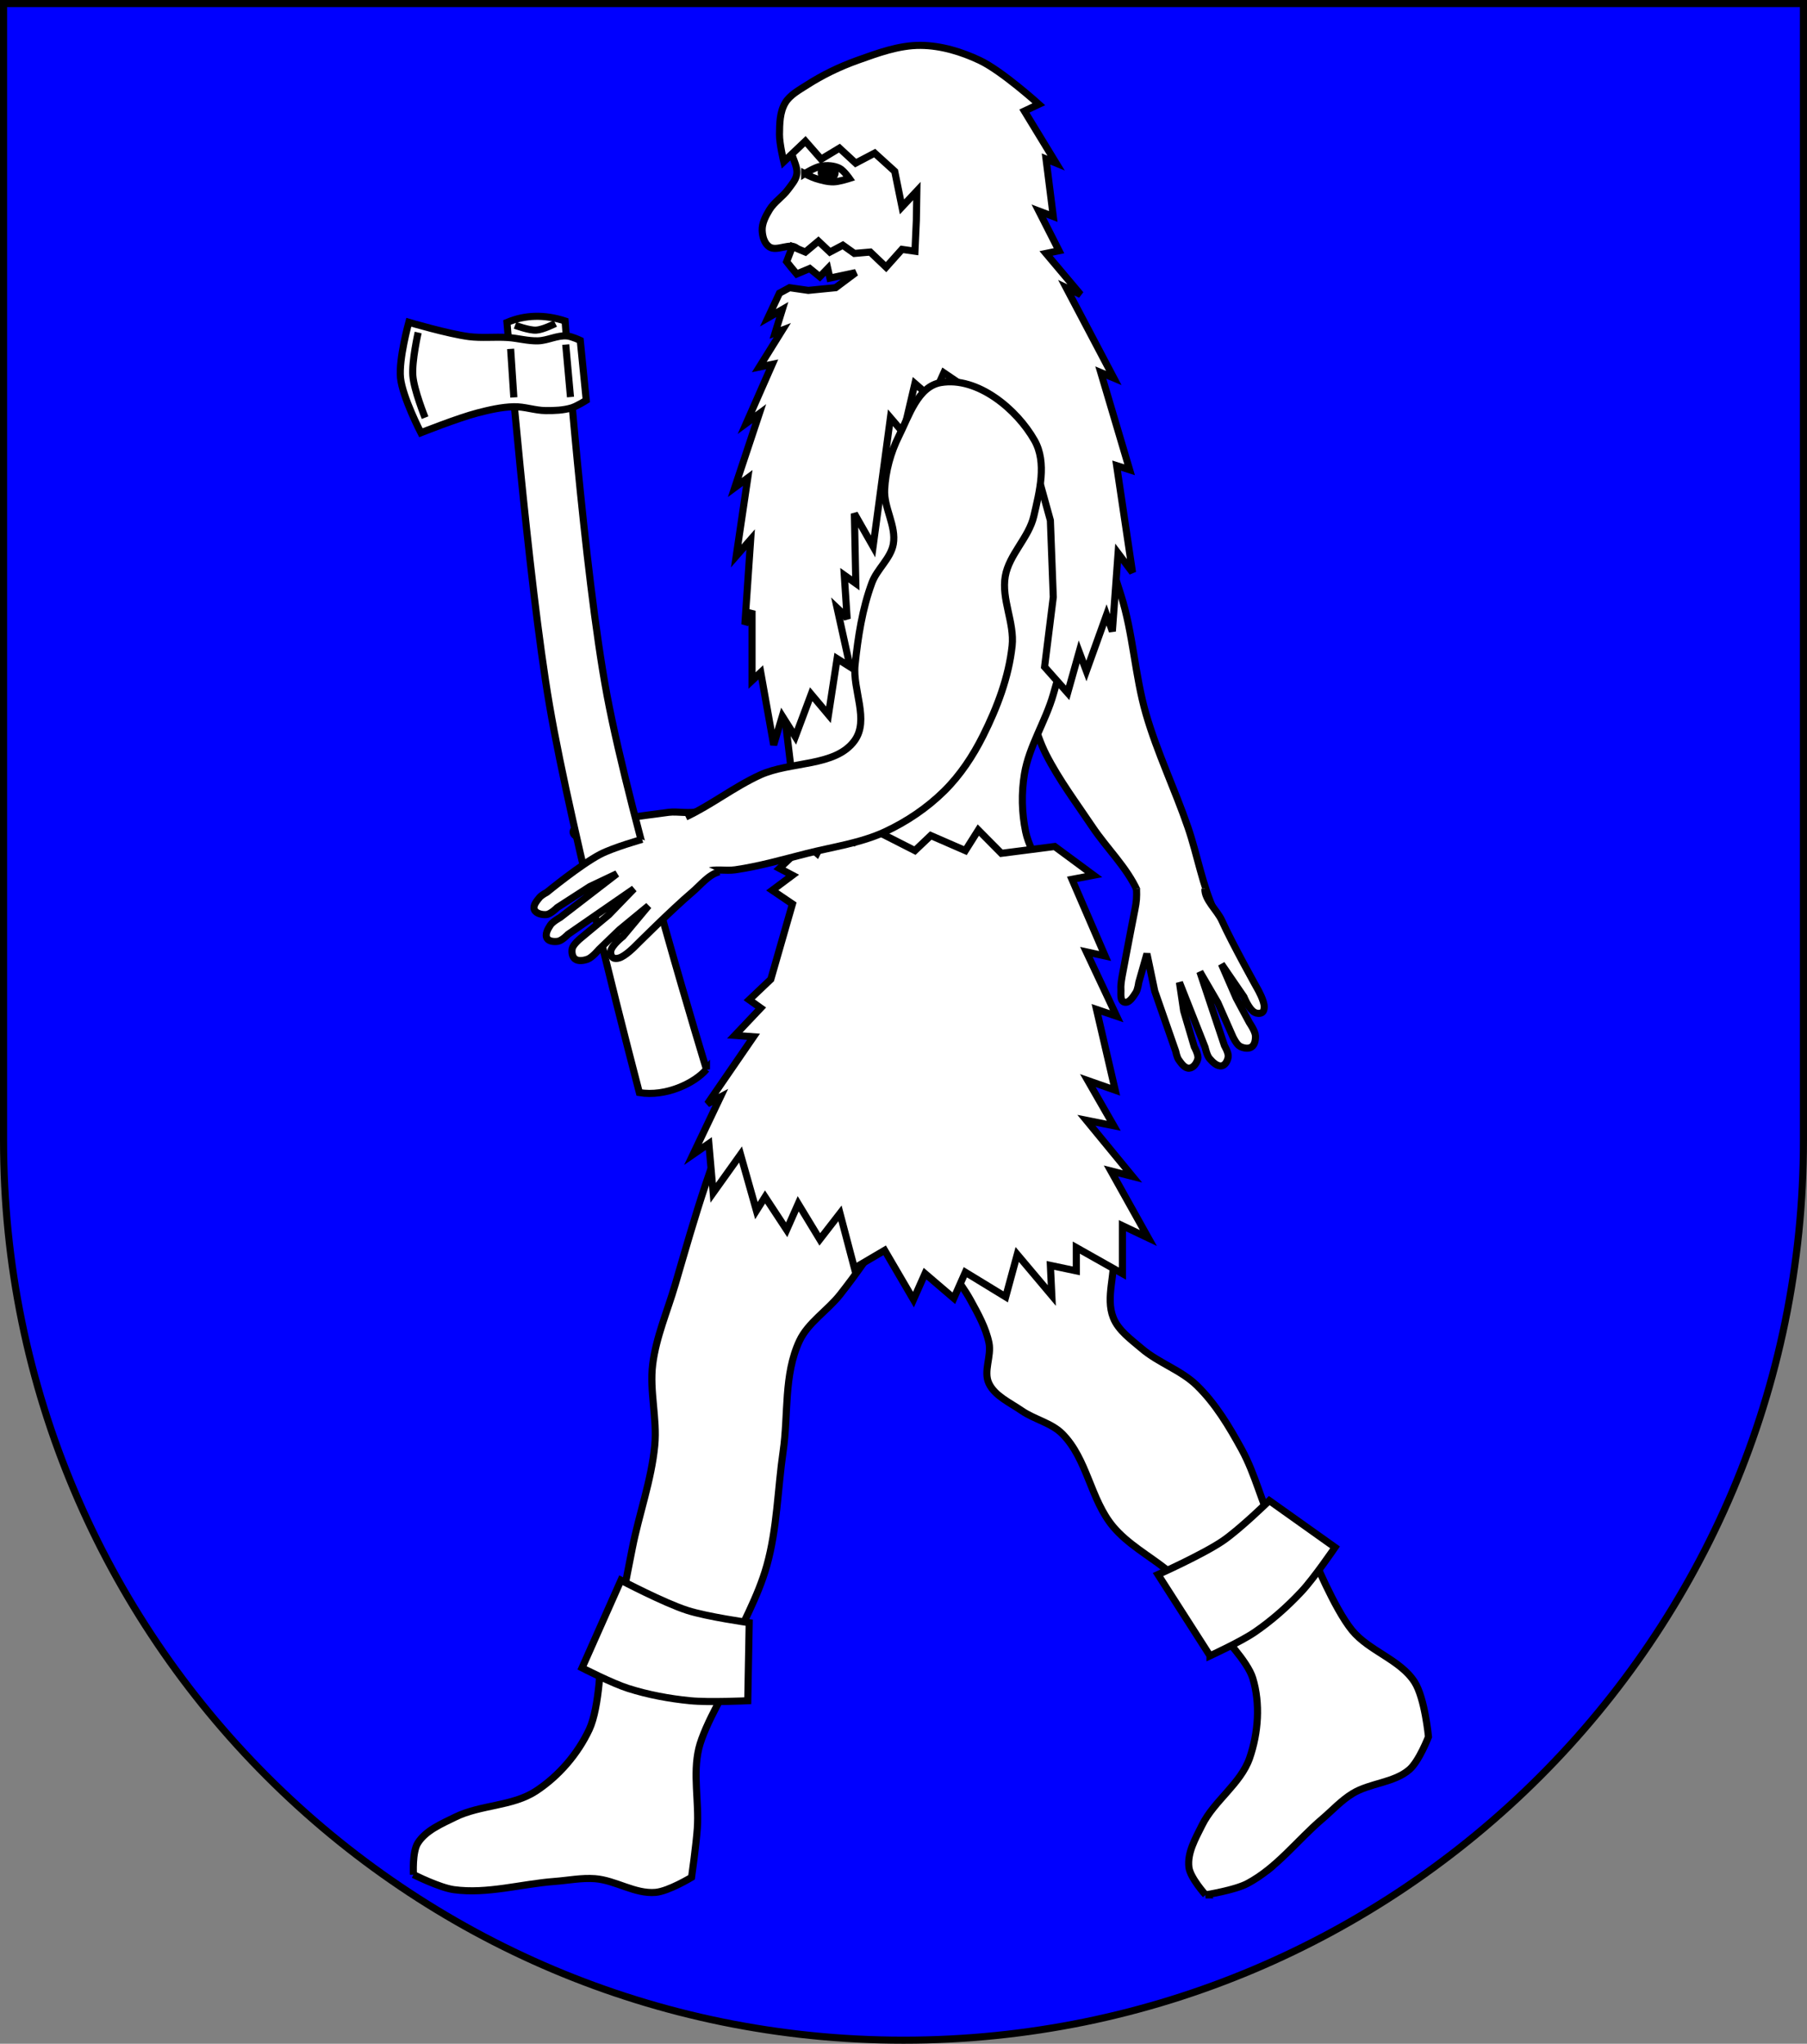
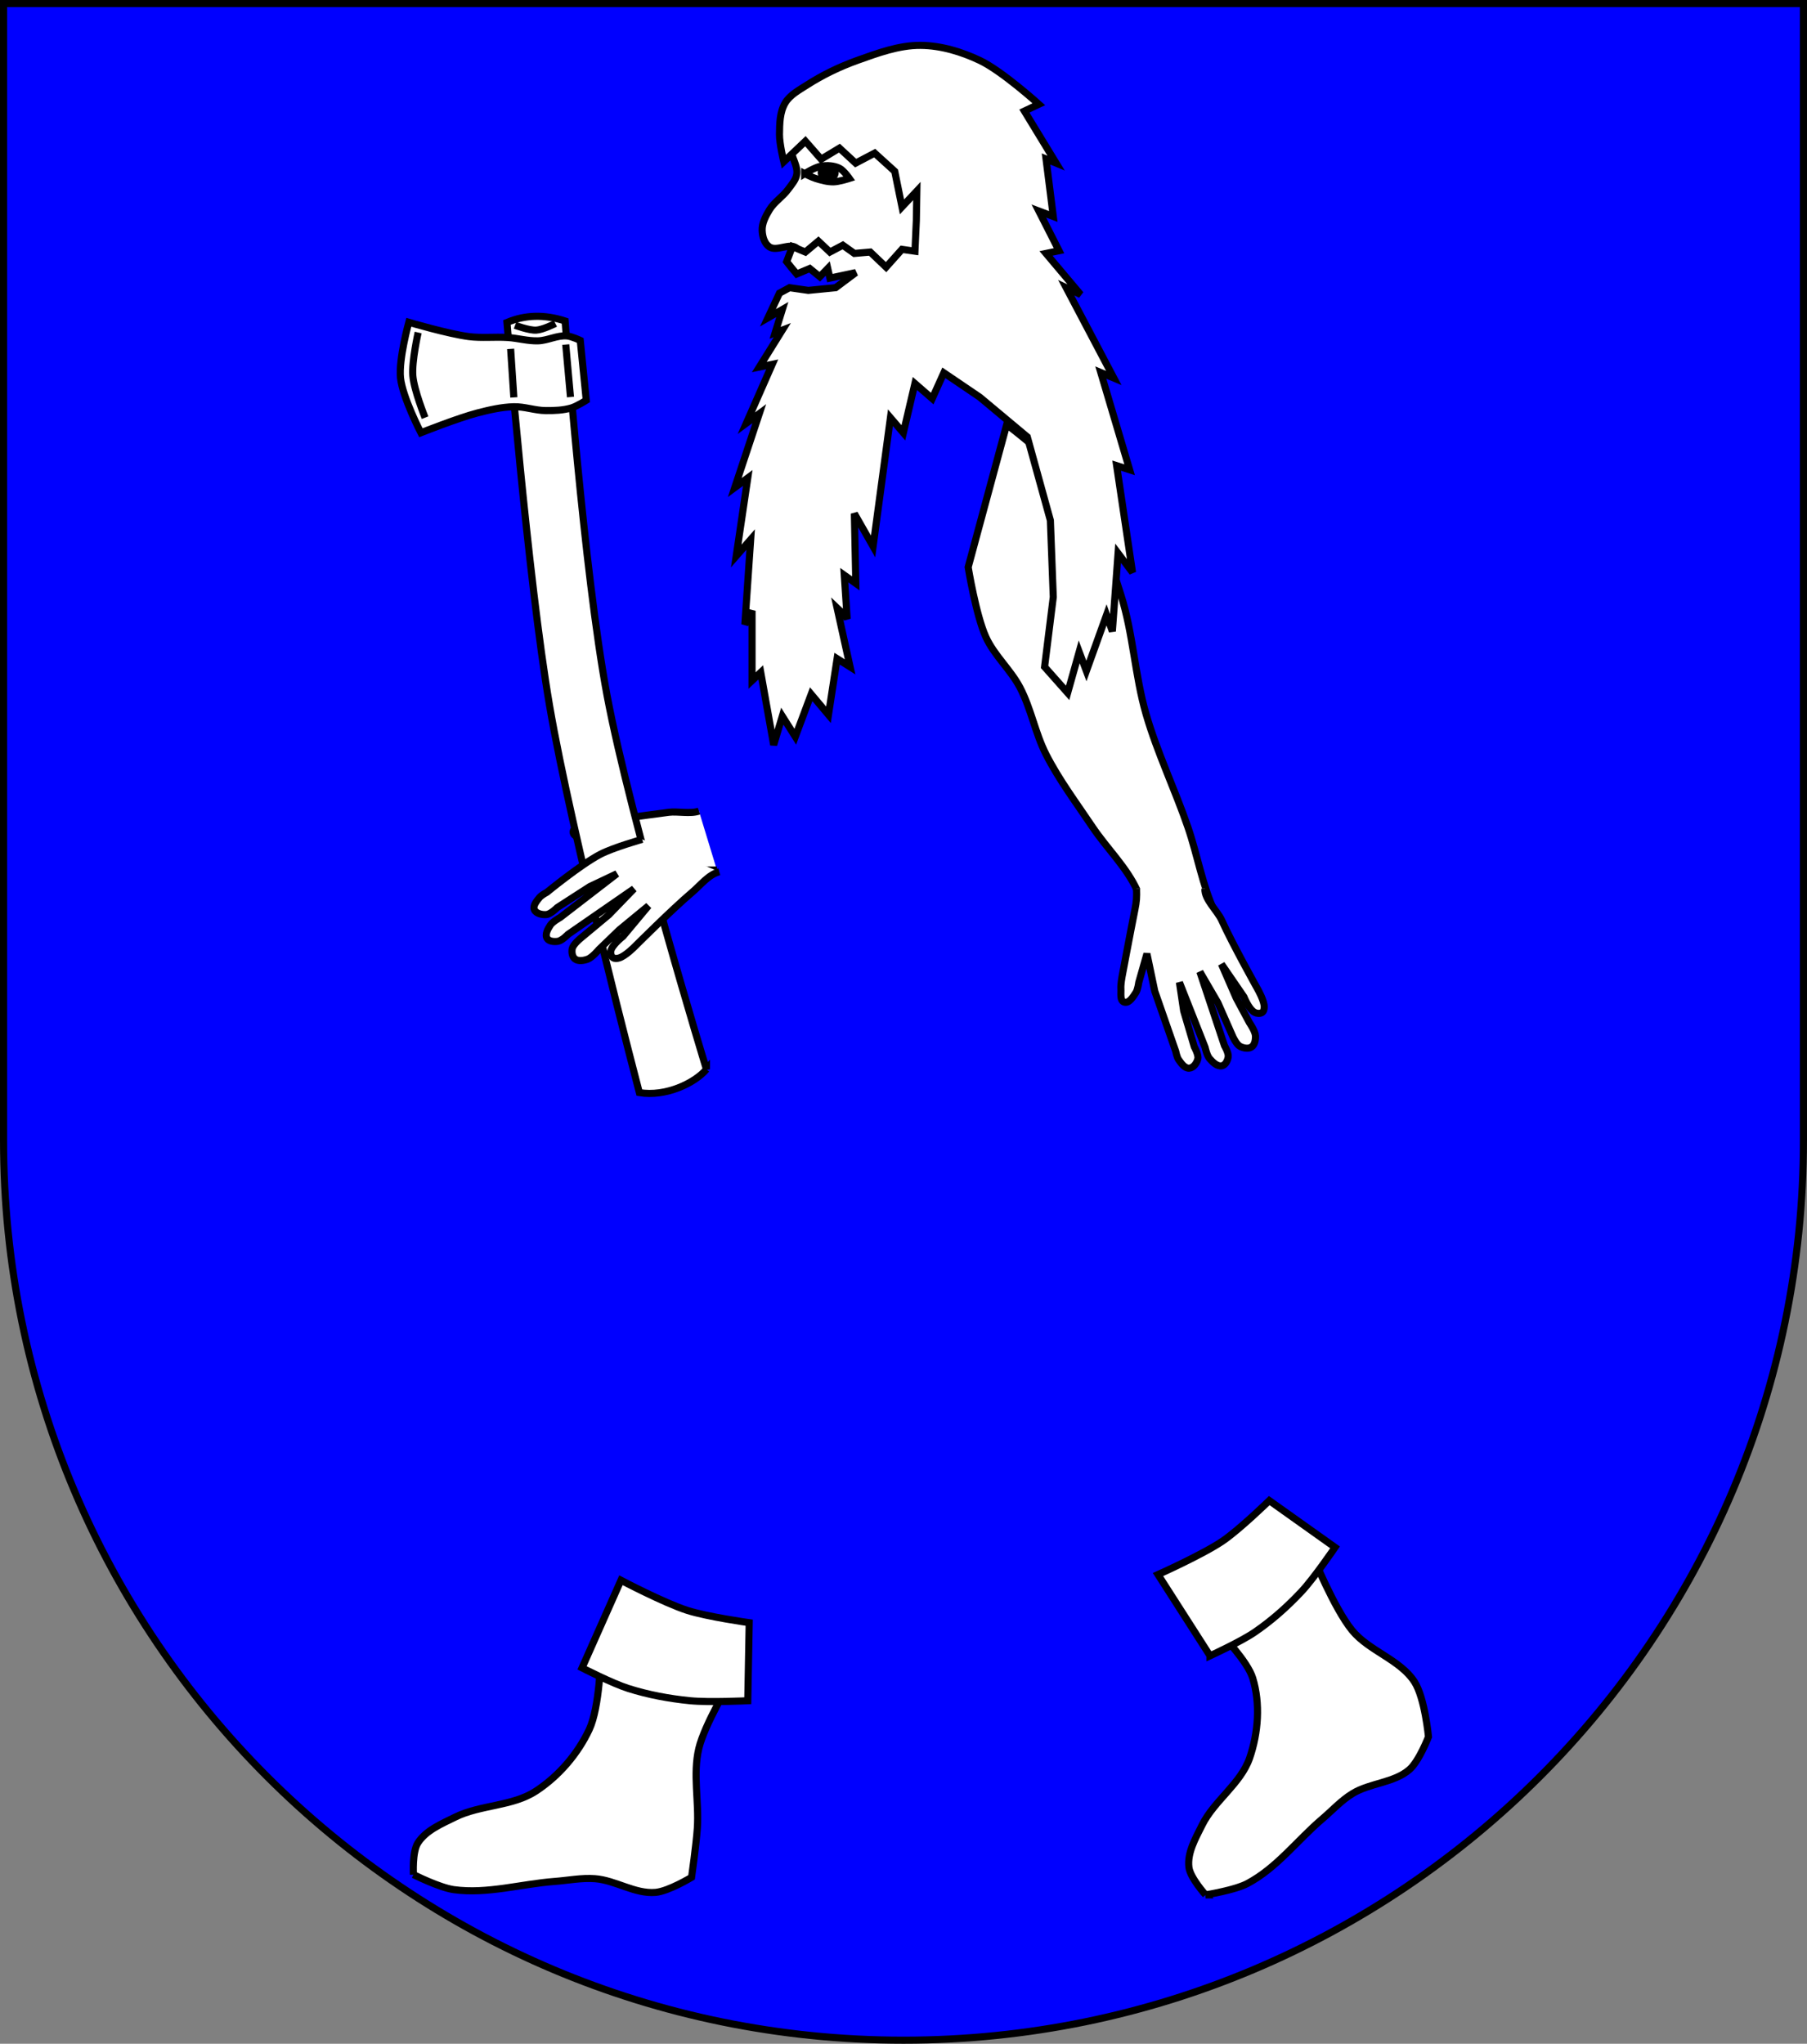
<svg xmlns="http://www.w3.org/2000/svg" xmlns:ns1="http://www.inkscape.org/namespaces/inkscape" xmlns:ns2="http://sodipodi.sourceforge.net/DTD/sodipodi-0.dtd" width="763" height="863" id="svg2" version="1.1" ns1:version="0.47 r22583" ns2:docname="Wappen_Landgrafschaft_Trollzacken.svg">
  <rect width="100%" height="100%" fill="#808080" stroke="none" />
  <defs id="defs4">
    <ns1:perspective ns2:type="inkscape:persp3d" ns1:vp_x="0 : 526.18109 : 1" ns1:vp_y="0 : 1000 : 0" ns1:vp_z="744.09448 : 526.18109 : 1" ns1:persp3d-origin="372.04724 : 350.78739 : 1" id="perspective10" />
    <ns1:perspective id="perspective2828" ns1:persp3d-origin="0.5 : 0.33333333 : 1" ns1:vp_z="1 : 0.5 : 1" ns1:vp_y="0 : 1000 : 0" ns1:vp_x="0 : 0.5 : 1" ns2:type="inkscape:persp3d" />
    <ns1:perspective id="perspective2828-7" ns1:persp3d-origin="0.5 : 0.33333333 : 1" ns1:vp_z="1 : 0.5 : 1" ns1:vp_y="0 : 1000 : 0" ns1:vp_x="0 : 0.5 : 1" ns2:type="inkscape:persp3d" />
    <ns1:perspective id="perspective3640" ns1:persp3d-origin="0.5 : 0.33333333 : 1" ns1:vp_z="1 : 0.5 : 1" ns1:vp_y="0 : 1000 : 0" ns1:vp_x="0 : 0.5 : 1" ns2:type="inkscape:persp3d" />
    <ns1:perspective id="perspective3670" ns1:persp3d-origin="0.5 : 0.33333333 : 1" ns1:vp_z="1 : 0.5 : 1" ns1:vp_y="0 : 1000 : 0" ns1:vp_x="0 : 0.5 : 1" ns2:type="inkscape:persp3d" />
    <ns1:perspective id="perspective3693" ns1:persp3d-origin="0.5 : 0.33333333 : 1" ns1:vp_z="1 : 0.5 : 1" ns1:vp_y="0 : 1000 : 0" ns1:vp_x="0 : 0.5 : 1" ns2:type="inkscape:persp3d" />
    <ns1:perspective id="perspective3720" ns1:persp3d-origin="0.5 : 0.33333333 : 1" ns1:vp_z="1 : 0.5 : 1" ns1:vp_y="0 : 1000 : 0" ns1:vp_x="0 : 0.5 : 1" ns2:type="inkscape:persp3d" />
    <ns1:perspective id="perspective3747" ns1:persp3d-origin="0.5 : 0.33333333 : 1" ns1:vp_z="1 : 0.5 : 1" ns1:vp_y="0 : 1000 : 0" ns1:vp_x="0 : 0.5 : 1" ns2:type="inkscape:persp3d" />
    <ns1:perspective id="perspective3763" ns1:persp3d-origin="0.5 : 0.33333333 : 1" ns1:vp_z="1 : 0.5 : 1" ns1:vp_y="0 : 1000 : 0" ns1:vp_x="0 : 0.5 : 1" ns2:type="inkscape:persp3d" />
    <ns1:perspective id="perspective3792" ns1:persp3d-origin="0.5 : 0.33333333 : 1" ns1:vp_z="1 : 0.5 : 1" ns1:vp_y="0 : 1000 : 0" ns1:vp_x="0 : 0.5 : 1" ns2:type="inkscape:persp3d" />
    <ns1:perspective id="perspective3814" ns1:persp3d-origin="0.5 : 0.33333333 : 1" ns1:vp_z="1 : 0.5 : 1" ns1:vp_y="0 : 1000 : 0" ns1:vp_x="0 : 0.5 : 1" ns2:type="inkscape:persp3d" />
    <ns1:perspective id="perspective3841" ns1:persp3d-origin="0.5 : 0.33333333 : 1" ns1:vp_z="1 : 0.5 : 1" ns1:vp_y="0 : 1000 : 0" ns1:vp_x="0 : 0.5 : 1" ns2:type="inkscape:persp3d" />
    <ns1:perspective id="perspective3841-5" ns1:persp3d-origin="0.5 : 0.33333333 : 1" ns1:vp_z="1 : 0.5 : 1" ns1:vp_y="0 : 1000 : 0" ns1:vp_x="0 : 0.5 : 1" ns2:type="inkscape:persp3d" />
    <ns1:perspective id="perspective3872" ns1:persp3d-origin="0.5 : 0.33333333 : 1" ns1:vp_z="1 : 0.5 : 1" ns1:vp_y="0 : 1000 : 0" ns1:vp_x="0 : 0.5 : 1" ns2:type="inkscape:persp3d" />
    <ns1:perspective id="perspective3898" ns1:persp3d-origin="0.5 : 0.33333333 : 1" ns1:vp_z="1 : 0.5 : 1" ns1:vp_y="0 : 1000 : 0" ns1:vp_x="0 : 0.5 : 1" ns2:type="inkscape:persp3d" />
    <ns1:perspective id="perspective3920" ns1:persp3d-origin="0.5 : 0.33333333 : 1" ns1:vp_z="1 : 0.5 : 1" ns1:vp_y="0 : 1000 : 0" ns1:vp_x="0 : 0.5 : 1" ns2:type="inkscape:persp3d" />
    <ns1:perspective id="perspective2860" ns1:persp3d-origin="0.5 : 0.33333333 : 1" ns1:vp_z="1 : 0.5 : 1" ns1:vp_y="0 : 1000 : 0" ns1:vp_x="0 : 0.5 : 1" ns2:type="inkscape:persp3d" />
    <ns1:perspective id="perspective3672" ns1:persp3d-origin="0.5 : 0.33333333 : 1" ns1:vp_z="1 : 0.5 : 1" ns1:vp_y="0 : 1000 : 0" ns1:vp_x="0 : 0.5 : 1" ns2:type="inkscape:persp3d" />
    <ns1:perspective id="perspective3695" ns1:persp3d-origin="0.5 : 0.33333333 : 1" ns1:vp_z="1 : 0.5 : 1" ns1:vp_y="0 : 1000 : 0" ns1:vp_x="0 : 0.5 : 1" ns2:type="inkscape:persp3d" />
    <ns1:perspective id="perspective3261" ns1:persp3d-origin="0.5 : 0.33333333 : 1" ns1:vp_z="1 : 0.5 : 1" ns1:vp_y="0 : 1000 : 0" ns1:vp_x="0 : 0.5 : 1" ns2:type="inkscape:persp3d" />
    <ns1:perspective id="perspective2828-1" ns1:persp3d-origin="0.5 : 0.33333333 : 1" ns1:vp_z="1 : 0.5 : 1" ns1:vp_y="0 : 1000 : 0" ns1:vp_x="0 : 0.5 : 1" ns2:type="inkscape:persp3d" />
    <ns1:perspective id="perspective3652" ns1:persp3d-origin="0.5 : 0.33333333 : 1" ns1:vp_z="1 : 0.5 : 1" ns1:vp_y="0 : 1000 : 0" ns1:vp_x="0 : 0.5 : 1" ns2:type="inkscape:persp3d" />
    <ns1:perspective id="perspective3652-2" ns1:persp3d-origin="0.5 : 0.33333333 : 1" ns1:vp_z="1 : 0.5 : 1" ns1:vp_y="0 : 1000 : 0" ns1:vp_x="0 : 0.5 : 1" ns2:type="inkscape:persp3d" />
    <ns1:perspective id="perspective3652-5" ns1:persp3d-origin="0.5 : 0.33333333 : 1" ns1:vp_z="1 : 0.5 : 1" ns1:vp_y="0 : 1000 : 0" ns1:vp_x="0 : 0.5 : 1" ns2:type="inkscape:persp3d" />
    <ns1:perspective id="perspective3727" ns1:persp3d-origin="0.5 : 0.33333333 : 1" ns1:vp_z="1 : 0.5 : 1" ns1:vp_y="0 : 1000 : 0" ns1:vp_x="0 : 0.5 : 1" ns2:type="inkscape:persp3d" />
    <ns1:perspective id="perspective3843" ns1:persp3d-origin="0.5 : 0.33333333 : 1" ns1:vp_z="1 : 0.5 : 1" ns1:vp_y="0 : 1000 : 0" ns1:vp_x="0 : 0.5 : 1" ns2:type="inkscape:persp3d" />
    <ns1:perspective id="perspective3970" ns1:persp3d-origin="0.5 : 0.33333333 : 1" ns1:vp_z="1 : 0.5 : 1" ns1:vp_y="0 : 1000 : 0" ns1:vp_x="0 : 0.5 : 1" ns2:type="inkscape:persp3d" />
    <ns1:perspective id="perspective4007" ns1:persp3d-origin="0.5 : 0.33333333 : 1" ns1:vp_z="1 : 0.5 : 1" ns1:vp_y="0 : 1000 : 0" ns1:vp_x="0 : 0.5 : 1" ns2:type="inkscape:persp3d" />
    <ns1:perspective id="perspective4062" ns1:persp3d-origin="0.5 : 0.33333333 : 1" ns1:vp_z="1 : 0.5 : 1" ns1:vp_y="0 : 1000 : 0" ns1:vp_x="0 : 0.5 : 1" ns2:type="inkscape:persp3d" />
    <ns1:perspective id="perspective4153" ns1:persp3d-origin="0.5 : 0.33333333 : 1" ns1:vp_z="1 : 0.5 : 1" ns1:vp_y="0 : 1000 : 0" ns1:vp_x="0 : 0.5 : 1" ns2:type="inkscape:persp3d" />
    <ns1:perspective id="perspective4316" ns1:persp3d-origin="0.5 : 0.33333333 : 1" ns1:vp_z="1 : 0.5 : 1" ns1:vp_y="0 : 1000 : 0" ns1:vp_x="0 : 0.5 : 1" ns2:type="inkscape:persp3d" />
    <ns1:perspective id="perspective4316-9" ns1:persp3d-origin="0.5 : 0.33333333 : 1" ns1:vp_z="1 : 0.5 : 1" ns1:vp_y="0 : 1000 : 0" ns1:vp_x="0 : 0.5 : 1" ns2:type="inkscape:persp3d" />
    <ns1:perspective id="perspective3098" ns1:persp3d-origin="0.5 : 0.33333333 : 1" ns1:vp_z="1 : 0.5 : 1" ns1:vp_y="0 : 1000 : 0" ns1:vp_x="0 : 0.5 : 1" ns2:type="inkscape:persp3d" />
    <ns1:perspective id="perspective3122" ns1:persp3d-origin="0.5 : 0.33333333 : 1" ns1:vp_z="1 : 0.5 : 1" ns1:vp_y="0 : 1000 : 0" ns1:vp_x="0 : 0.5 : 1" ns2:type="inkscape:persp3d" />
    <ns1:perspective id="perspective3146" ns1:persp3d-origin="0.5 : 0.33333333 : 1" ns1:vp_z="1 : 0.5 : 1" ns1:vp_y="0 : 1000 : 0" ns1:vp_x="0 : 0.5 : 1" ns2:type="inkscape:persp3d" />
    <ns1:perspective id="perspective3146-0" ns1:persp3d-origin="0.5 : 0.33333333 : 1" ns1:vp_z="1 : 0.5 : 1" ns1:vp_y="0 : 1000 : 0" ns1:vp_x="0 : 0.5 : 1" ns2:type="inkscape:persp3d" />
    <ns1:perspective id="perspective3177" ns1:persp3d-origin="0.5 : 0.33333333 : 1" ns1:vp_z="1 : 0.5 : 1" ns1:vp_y="0 : 1000 : 0" ns1:vp_x="0 : 0.5 : 1" ns2:type="inkscape:persp3d" />
    <ns1:perspective id="perspective3177-8" ns1:persp3d-origin="0.5 : 0.33333333 : 1" ns1:vp_z="1 : 0.5 : 1" ns1:vp_y="0 : 1000 : 0" ns1:vp_x="0 : 0.5 : 1" ns2:type="inkscape:persp3d" />
    <ns1:perspective id="perspective3208" ns1:persp3d-origin="0.5 : 0.33333333 : 1" ns1:vp_z="1 : 0.5 : 1" ns1:vp_y="0 : 1000 : 0" ns1:vp_x="0 : 0.5 : 1" ns2:type="inkscape:persp3d" />
    <ns1:perspective id="perspective3208-4" ns1:persp3d-origin="0.5 : 0.33333333 : 1" ns1:vp_z="1 : 0.5 : 1" ns1:vp_y="0 : 1000 : 0" ns1:vp_x="0 : 0.5 : 1" ns2:type="inkscape:persp3d" />
    <ns1:perspective id="perspective3208-5" ns1:persp3d-origin="0.5 : 0.33333333 : 1" ns1:vp_z="1 : 0.5 : 1" ns1:vp_y="0 : 1000 : 0" ns1:vp_x="0 : 0.5 : 1" ns2:type="inkscape:persp3d" />
    <ns1:perspective id="perspective3706" ns1:persp3d-origin="0.5 : 0.33333333 : 1" ns1:vp_z="1 : 0.5 : 1" ns1:vp_y="0 : 1000 : 0" ns1:vp_x="0 : 0.5 : 1" ns2:type="inkscape:persp3d" />
    <ns1:perspective id="perspective3728" ns1:persp3d-origin="0.5 : 0.33333333 : 1" ns1:vp_z="1 : 0.5 : 1" ns1:vp_y="0 : 1000 : 0" ns1:vp_x="0 : 0.5 : 1" ns2:type="inkscape:persp3d" />
    <ns1:perspective id="perspective3750" ns1:persp3d-origin="0.5 : 0.33333333 : 1" ns1:vp_z="1 : 0.5 : 1" ns1:vp_y="0 : 1000 : 0" ns1:vp_x="0 : 0.5 : 1" ns2:type="inkscape:persp3d" />
    <ns1:perspective id="perspective3778" ns1:persp3d-origin="0.5 : 0.33333333 : 1" ns1:vp_z="1 : 0.5 : 1" ns1:vp_y="0 : 1000 : 0" ns1:vp_x="0 : 0.5 : 1" ns2:type="inkscape:persp3d" />
    <ns1:perspective id="perspective3800" ns1:persp3d-origin="0.5 : 0.33333333 : 1" ns1:vp_z="1 : 0.5 : 1" ns1:vp_y="0 : 1000 : 0" ns1:vp_x="0 : 0.5 : 1" ns2:type="inkscape:persp3d" />
    <ns1:perspective id="perspective3837" ns1:persp3d-origin="0.5 : 0.33333333 : 1" ns1:vp_z="1 : 0.5 : 1" ns1:vp_y="0 : 1000 : 0" ns1:vp_x="0 : 0.5 : 1" ns2:type="inkscape:persp3d" />
    <ns1:perspective id="perspective3904" ns1:persp3d-origin="0.5 : 0.33333333 : 1" ns1:vp_z="1 : 0.5 : 1" ns1:vp_y="0 : 1000 : 0" ns1:vp_x="0 : 0.5 : 1" ns2:type="inkscape:persp3d" />
    <ns1:perspective id="perspective3904-4" ns1:persp3d-origin="0.5 : 0.33333333 : 1" ns1:vp_z="1 : 0.5 : 1" ns1:vp_y="0 : 1000 : 0" ns1:vp_x="0 : 0.5 : 1" ns2:type="inkscape:persp3d" />
    <ns1:perspective id="perspective3904-3" ns1:persp3d-origin="0.5 : 0.33333333 : 1" ns1:vp_z="1 : 0.5 : 1" ns1:vp_y="0 : 1000 : 0" ns1:vp_x="0 : 0.5 : 1" ns2:type="inkscape:persp3d" />
    <ns1:perspective id="perspective3953" ns1:persp3d-origin="0.5 : 0.33333333 : 1" ns1:vp_z="1 : 0.5 : 1" ns1:vp_y="0 : 1000 : 0" ns1:vp_x="0 : 0.5 : 1" ns2:type="inkscape:persp3d" />
    <ns1:perspective id="perspective3975" ns1:persp3d-origin="0.5 : 0.33333333 : 1" ns1:vp_z="1 : 0.5 : 1" ns1:vp_y="0 : 1000 : 0" ns1:vp_x="0 : 0.5 : 1" ns2:type="inkscape:persp3d" />
    <ns1:perspective id="perspective3975-8" ns1:persp3d-origin="0.5 : 0.33333333 : 1" ns1:vp_z="1 : 0.5 : 1" ns1:vp_y="0 : 1000 : 0" ns1:vp_x="0 : 0.5 : 1" ns2:type="inkscape:persp3d" />
    <ns1:perspective id="perspective3975-7" ns1:persp3d-origin="0.5 : 0.33333333 : 1" ns1:vp_z="1 : 0.5 : 1" ns1:vp_y="0 : 1000 : 0" ns1:vp_x="0 : 0.5 : 1" ns2:type="inkscape:persp3d" />
    <ns1:perspective id="perspective2858" ns1:persp3d-origin="0.5 : 0.33333333 : 1" ns1:vp_z="1 : 0.5 : 1" ns1:vp_y="0 : 1000 : 0" ns1:vp_x="0 : 0.5 : 1" ns2:type="inkscape:persp3d" />
    <ns1:perspective id="perspective4105" ns1:persp3d-origin="0.5 : 0.33333333 : 1" ns1:vp_z="1 : 0.5 : 1" ns1:vp_y="0 : 1000 : 0" ns1:vp_x="0 : 0.5 : 1" ns2:type="inkscape:persp3d" />
    <ns1:perspective id="perspective4123" ns1:persp3d-origin="0.5 : 0.33333333 : 1" ns1:vp_z="1 : 0.5 : 1" ns1:vp_y="0 : 1000 : 0" ns1:vp_x="0 : 0.5 : 1" ns2:type="inkscape:persp3d" />
    <ns1:perspective id="perspective4137" ns1:persp3d-origin="0.5 : 0.33333333 : 1" ns1:vp_z="1 : 0.5 : 1" ns1:vp_y="0 : 1000 : 0" ns1:vp_x="0 : 0.5 : 1" ns2:type="inkscape:persp3d" />
    <ns1:perspective id="perspective4151" ns1:persp3d-origin="0.5 : 0.33333333 : 1" ns1:vp_z="1 : 0.5 : 1" ns1:vp_y="0 : 1000 : 0" ns1:vp_x="0 : 0.5 : 1" ns2:type="inkscape:persp3d" />
    <ns1:perspective id="perspective4165" ns1:persp3d-origin="0.5 : 0.33333333 : 1" ns1:vp_z="1 : 0.5 : 1" ns1:vp_y="0 : 1000 : 0" ns1:vp_x="0 : 0.5 : 1" ns2:type="inkscape:persp3d" />
    <ns1:perspective id="perspective4904" ns1:persp3d-origin="0.5 : 0.33333333 : 1" ns1:vp_z="1 : 0.5 : 1" ns1:vp_y="0 : 1000 : 0" ns1:vp_x="0 : 0.5 : 1" ns2:type="inkscape:persp3d" />
    <filter id="filter3021-3" ns1:label="Specular light" ns1:menu="ABCs" ns1:menu-tooltip="Basic specular bevel to use for building textures" color-interpolation-filters="sRGB">
      <feGaussianBlur id="feGaussianBlur3023-4" result="result0" in="SourceAlpha" stdDeviation="6" />
      <feSpecularLighting id="feSpecularLighting3025-4" specularExponent="25" specularConstant="1" surfaceScale="10" lighting-color="#ffffff" result="result1" in="result0">
        <feDistantLight id="feDistantLight3027-6" azimuth="235" elevation="45" />
      </feSpecularLighting>
      <feComposite k4="0" k1="0" id="feComposite3029-0" in2="result1" k3="1" k2="1" operator="arithmetic" result="result4" in="SourceGraphic" />
      <feComposite id="feComposite3031-6" in2="SourceAlpha" operator="in" result="result2" in="result4" />
    </filter>
    <filter id="filter3021" ns1:label="Specular light" ns1:menu="ABCs" ns1:menu-tooltip="Basic specular bevel to use for building textures" color-interpolation-filters="sRGB">
      <feGaussianBlur id="feGaussianBlur3023" result="result0" in="SourceAlpha" stdDeviation="6" />
      <feSpecularLighting id="feSpecularLighting3025" specularExponent="25" specularConstant="1" surfaceScale="10" lighting-color="#ffffff" result="result1" in="result0">
        <feDistantLight id="feDistantLight3027" azimuth="235" elevation="45" />
      </feSpecularLighting>
      <feComposite k4="0" k1="0" id="feComposite3029" in2="result1" k3="1" k2="1" operator="arithmetic" result="result4" in="SourceGraphic" />
      <feComposite id="feComposite3031" in2="SourceAlpha" operator="in" result="result2" in="result4" />
    </filter>
    <filter id="filter2820-0" ns1:label="Specular light" ns1:menu="ABCs" ns1:menu-tooltip="Basic specular bevel to use for building textures" color-interpolation-filters="sRGB">
      <feGaussianBlur id="feGaussianBlur2822-9" result="result0" in="SourceAlpha" stdDeviation="6" />
      <feSpecularLighting id="feSpecularLighting2824-00" specularExponent="25" specularConstant="1" surfaceScale="10" lighting-color="#ffffff" result="result1" in="result0">
        <feDistantLight id="feDistantLight2826-61" azimuth="235" elevation="45" />
      </feSpecularLighting>
      <feComposite k4="0" k1="0" id="feComposite2828-3" in2="result1" k3="1" k2="1" operator="arithmetic" result="result4" in="SourceGraphic" />
      <feComposite id="feComposite2830-8" in2="SourceAlpha" operator="in" result="result2" in="result4" />
    </filter>
    <filter id="filter2820-8" ns1:label="Specular light" ns1:menu="ABCs" ns1:menu-tooltip="Basic specular bevel to use for building textures" color-interpolation-filters="sRGB">
      <feGaussianBlur id="feGaussianBlur2822-65" result="result0" in="SourceAlpha" stdDeviation="6" />
      <feSpecularLighting id="feSpecularLighting2824-0" specularExponent="25" specularConstant="1" surfaceScale="10" lighting-color="#ffffff" result="result1" in="result0">
        <feDistantLight id="feDistantLight2826-28" azimuth="235" elevation="45" />
      </feSpecularLighting>
      <feComposite k4="0" k1="0" id="feComposite2828-60" in2="result1" k3="1" k2="1" operator="arithmetic" result="result4" in="SourceGraphic" />
      <feComposite id="feComposite2830-24" in2="SourceAlpha" operator="in" result="result2" in="result4" />
    </filter>
    <filter id="filter2820-3" ns1:label="Specular light" ns1:menu="ABCs" ns1:menu-tooltip="Basic specular bevel to use for building textures" color-interpolation-filters="sRGB">
      <feGaussianBlur id="feGaussianBlur2822-8" result="result0" in="SourceAlpha" stdDeviation="6" />
      <feSpecularLighting id="feSpecularLighting2824-74" specularExponent="25" specularConstant="1" surfaceScale="10" lighting-color="#ffffff" result="result1" in="result0">
        <feDistantLight id="feDistantLight2826-2" azimuth="235" elevation="45" />
      </feSpecularLighting>
      <feComposite k4="0" k1="0" id="feComposite2828-7" in2="result1" k3="1" k2="1" operator="arithmetic" result="result4" in="SourceGraphic" />
      <feComposite id="feComposite2830-79" in2="SourceAlpha" operator="in" result="result2" in="result4" />
    </filter>
    <filter id="filter2820-9" ns1:label="Specular light" ns1:menu="ABCs" ns1:menu-tooltip="Basic specular bevel to use for building textures" color-interpolation-filters="sRGB">
      <feGaussianBlur id="feGaussianBlur2822-5" result="result0" in="SourceAlpha" stdDeviation="6" />
      <feSpecularLighting id="feSpecularLighting2824-43" specularExponent="25" specularConstant="1" surfaceScale="10" lighting-color="#ffffff" result="result1" in="result0">
        <feDistantLight id="feDistantLight2826-1" azimuth="235" elevation="45" />
      </feSpecularLighting>
      <feComposite k4="0" k1="0" id="feComposite2828-2" in2="result1" k3="1" k2="1" operator="arithmetic" result="result4" in="SourceGraphic" />
      <feComposite id="feComposite2830-3" in2="SourceAlpha" operator="in" result="result2" in="result4" />
    </filter>
    <filter id="filter2820-21" ns1:label="Specular light" ns1:menu="ABCs" ns1:menu-tooltip="Basic specular bevel to use for building textures" color-interpolation-filters="sRGB">
      <feGaussianBlur id="feGaussianBlur2822-6" result="result0" in="SourceAlpha" stdDeviation="6" />
      <feSpecularLighting id="feSpecularLighting2824-8" specularExponent="25" specularConstant="1" surfaceScale="10" lighting-color="#ffffff" result="result1" in="result0">
        <feDistantLight id="feDistantLight2826-57" azimuth="235" elevation="45" />
      </feSpecularLighting>
      <feComposite k4="0" k1="0" id="feComposite2828-6" in2="result1" k3="1" k2="1" operator="arithmetic" result="result4" in="SourceGraphic" />
      <feComposite id="feComposite2830-1" in2="SourceAlpha" operator="in" result="result2" in="result4" />
    </filter>
    <filter id="filter2820-5" ns1:label="Specular light" ns1:menu="ABCs" ns1:menu-tooltip="Basic specular bevel to use for building textures" color-interpolation-filters="sRGB">
      <feGaussianBlur id="feGaussianBlur2822-2" result="result0" in="SourceAlpha" stdDeviation="6" />
      <feSpecularLighting id="feSpecularLighting2824-7" specularExponent="25" specularConstant="1" surfaceScale="10" lighting-color="#ffffff" result="result1" in="result0">
        <feDistantLight id="feDistantLight2826-6" azimuth="235" elevation="45" />
      </feSpecularLighting>
      <feComposite k4="0" k1="0" id="feComposite2828-14" in2="result1" k3="1" k2="1" operator="arithmetic" result="result4" in="SourceGraphic" />
      <feComposite id="feComposite2830-2" in2="SourceAlpha" operator="in" result="result2" in="result4" />
    </filter>
    <filter id="filter2820-2" ns1:label="Specular light" ns1:menu="ABCs" ns1:menu-tooltip="Basic specular bevel to use for building textures" color-interpolation-filters="sRGB">
      <feGaussianBlur id="feGaussianBlur2822-4" result="result0" in="SourceAlpha" stdDeviation="6" />
      <feSpecularLighting id="feSpecularLighting2824-5" specularExponent="25" specularConstant="1" surfaceScale="10" lighting-color="#ffffff" result="result1" in="result0">
        <feDistantLight id="feDistantLight2826-5" azimuth="235" elevation="45" />
      </feSpecularLighting>
      <feComposite k4="0" k1="0" id="feComposite2828-1" in2="result1" k3="1" k2="1" operator="arithmetic" result="result4" in="SourceGraphic" />
      <feComposite id="feComposite2830-7" in2="SourceAlpha" operator="in" result="result2" in="result4" />
    </filter>
    <filter id="filter2820-1" ns1:label="Specular light" ns1:menu="ABCs" ns1:menu-tooltip="Basic specular bevel to use for building textures" color-interpolation-filters="sRGB">
      <feGaussianBlur id="feGaussianBlur2822-7" result="result0" in="SourceAlpha" stdDeviation="6" />
      <feSpecularLighting id="feSpecularLighting2824-4" specularExponent="25" specularConstant="1" surfaceScale="10" lighting-color="#ffffff" result="result1" in="result0">
        <feDistantLight id="feDistantLight2826-0" azimuth="235" elevation="45" />
      </feSpecularLighting>
      <feComposite k4="0" k1="0" id="feComposite2828-9" in2="result1" k3="1" k2="1" operator="arithmetic" result="result4" in="SourceGraphic" />
      <feComposite id="feComposite2830-4" in2="SourceAlpha" operator="in" result="result2" in="result4" />
    </filter>
    <filter id="filter2820" ns1:label="Specular light" ns1:menu="ABCs" ns1:menu-tooltip="Basic specular bevel to use for building textures" color-interpolation-filters="sRGB">
      <feGaussianBlur id="feGaussianBlur2822" result="result0" in="SourceAlpha" stdDeviation="6" />
      <feSpecularLighting id="feSpecularLighting2824" specularExponent="25" specularConstant="1" surfaceScale="10" lighting-color="#ffffff" result="result1" in="result0">
        <feDistantLight id="feDistantLight2826" azimuth="235" elevation="45" />
      </feSpecularLighting>
      <feComposite k4="0" k1="0" id="feComposite2828" in2="result1" k3="1" k2="1" operator="arithmetic" result="result4" in="SourceGraphic" />
      <feComposite id="feComposite2830" in2="SourceAlpha" operator="in" result="result2" in="result4" />
    </filter>
    <filter id="filter3075" ns1:label="Specular light" ns1:menu="ABCs" ns1:menu-tooltip="Basic specular bevel to use for building textures" color-interpolation-filters="sRGB">
      <feGaussianBlur id="feGaussianBlur3077" result="result0" in="SourceAlpha" stdDeviation="6" />
      <feSpecularLighting id="feSpecularLighting3079" specularExponent="25" specularConstant="1" surfaceScale="10" lighting-color="#ffffff" result="result1" in="result0">
        <feDistantLight id="feDistantLight3081" azimuth="235" elevation="45" />
      </feSpecularLighting>
      <feComposite k4="0" k1="0" id="feComposite3083" in2="result1" k3="1" k2="1" operator="arithmetic" result="result4" in="SourceGraphic" />
      <feComposite id="feComposite3085" in2="SourceAlpha" operator="in" result="result2" in="result4" />
    </filter>
    <filter id="filter3091" ns1:label="Specular light" ns1:menu="ABCs" ns1:menu-tooltip="Basic specular bevel to use for building textures" color-interpolation-filters="sRGB">
      <feGaussianBlur id="feGaussianBlur3093" result="result0" in="SourceAlpha" stdDeviation="6" />
      <feSpecularLighting id="feSpecularLighting3095" specularExponent="25" specularConstant="1" surfaceScale="10" lighting-color="#ffffff" result="result1" in="result0">
        <feDistantLight id="feDistantLight3097" azimuth="235" elevation="45" />
      </feSpecularLighting>
      <feComposite k4="0" k1="0" id="feComposite3099" in2="result1" k3="1" k2="1" operator="arithmetic" result="result4" in="SourceGraphic" />
      <feComposite id="feComposite3101" in2="SourceAlpha" operator="in" result="result2" in="result4" />
    </filter>
    <ns1:perspective id="perspective3044" ns1:persp3d-origin="0.5 : 0.33333333 : 1" ns1:vp_z="1 : 0.5 : 1" ns1:vp_y="0 : 1000 : 0" ns1:vp_x="0 : 0.5 : 1" ns2:type="inkscape:persp3d" />
    <ns1:perspective id="perspective3075" ns1:persp3d-origin="0.5 : 0.33333333 : 1" ns1:vp_z="1 : 0.5 : 1" ns1:vp_y="0 : 1000 : 0" ns1:vp_x="0 : 0.5 : 1" ns2:type="inkscape:persp3d" />
    <ns1:perspective id="perspective2880" ns1:persp3d-origin="0.5 : 0.33333333 : 1" ns1:vp_z="1 : 0.5 : 1" ns1:vp_y="0 : 1000 : 0" ns1:vp_x="0 : 0.5 : 1" ns2:type="inkscape:persp3d" />
    <ns1:perspective id="perspective2880-1" ns1:persp3d-origin="0.5 : 0.33333333 : 1" ns1:vp_z="1 : 0.5 : 1" ns1:vp_y="0 : 1000 : 0" ns1:vp_x="0 : 0.5 : 1" ns2:type="inkscape:persp3d" />
    <ns1:perspective id="perspective3293" ns1:persp3d-origin="0.5 : 0.33333333 : 1" ns1:vp_z="1 : 0.5 : 1" ns1:vp_y="0 : 1000 : 0" ns1:vp_x="0 : 0.5 : 1" ns2:type="inkscape:persp3d" />
    <ns1:perspective id="perspective3315" ns1:persp3d-origin="0.5 : 0.33333333 : 1" ns1:vp_z="1 : 0.5 : 1" ns1:vp_y="0 : 1000 : 0" ns1:vp_x="0 : 0.5 : 1" ns2:type="inkscape:persp3d" />
    <ns1:perspective id="perspective3315-4" ns1:persp3d-origin="0.5 : 0.33333333 : 1" ns1:vp_z="1 : 0.5 : 1" ns1:vp_y="0 : 1000 : 0" ns1:vp_x="0 : 0.5 : 1" ns2:type="inkscape:persp3d" />
    <ns1:perspective id="perspective2970" ns1:persp3d-origin="0.5 : 0.33333333 : 1" ns1:vp_z="1 : 0.5 : 1" ns1:vp_y="0 : 1000 : 0" ns1:vp_x="0 : 0.5 : 1" ns2:type="inkscape:persp3d" />
    <ns1:perspective id="perspective2992" ns1:persp3d-origin="0.5 : 0.33333333 : 1" ns1:vp_z="1 : 0.5 : 1" ns1:vp_y="0 : 1000 : 0" ns1:vp_x="0 : 0.5 : 1" ns2:type="inkscape:persp3d" />
    <ns1:perspective id="perspective4137-1" ns1:persp3d-origin="0.5 : 0.33333333 : 1" ns1:vp_z="1 : 0.5 : 1" ns1:vp_y="0 : 1000 : 0" ns1:vp_x="0 : 0.5 : 1" ns2:type="inkscape:persp3d" />
    <ns1:perspective id="perspective3094" ns1:persp3d-origin="0.5 : 0.33333333 : 1" ns1:vp_z="1 : 0.5 : 1" ns1:vp_y="0 : 1000 : 0" ns1:vp_x="0 : 0.5 : 1" ns2:type="inkscape:persp3d" />
    <ns1:perspective id="perspective3116" ns1:persp3d-origin="0.5 : 0.33333333 : 1" ns1:vp_z="1 : 0.5 : 1" ns1:vp_y="0 : 1000 : 0" ns1:vp_x="0 : 0.5 : 1" ns2:type="inkscape:persp3d" />
    <ns1:perspective id="perspective3140" ns1:persp3d-origin="0.5 : 0.33333333 : 1" ns1:vp_z="1 : 0.5 : 1" ns1:vp_y="0 : 1000 : 0" ns1:vp_x="0 : 0.5 : 1" ns2:type="inkscape:persp3d" />
    <ns1:perspective id="perspective3935" ns1:persp3d-origin="0.5 : 0.33333333 : 1" ns1:vp_z="1 : 0.5 : 1" ns1:vp_y="0 : 1000 : 0" ns1:vp_x="0 : 0.5 : 1" ns2:type="inkscape:persp3d" />
    <ns1:perspective id="perspective4058" ns1:persp3d-origin="0.5 : 0.33333333 : 1" ns1:vp_z="1 : 0.5 : 1" ns1:vp_y="0 : 1000 : 0" ns1:vp_x="0 : 0.5 : 1" ns2:type="inkscape:persp3d" />
    <ns1:perspective id="perspective3195" ns1:persp3d-origin="0.5 : 0.33333333 : 1" ns1:vp_z="1 : 0.5 : 1" ns1:vp_y="0 : 1000 : 0" ns1:vp_x="0 : 0.5 : 1" ns2:type="inkscape:persp3d" />
    <ns1:perspective id="perspective3047" ns1:persp3d-origin="0.5 : 0.33333333 : 1" ns1:vp_z="1 : 0.5 : 1" ns1:vp_y="0 : 1000 : 0" ns1:vp_x="0 : 0.5 : 1" ns2:type="inkscape:persp3d" />
    <ns1:perspective id="perspective4106" ns1:persp3d-origin="0.5 : 0.33333333 : 1" ns1:vp_z="1 : 0.5 : 1" ns1:vp_y="0 : 1000 : 0" ns1:vp_x="0 : 0.5 : 1" ns2:type="inkscape:persp3d" />
    <ns1:perspective id="perspective4187" ns1:persp3d-origin="0.5 : 0.33333333 : 1" ns1:vp_z="1 : 0.5 : 1" ns1:vp_y="0 : 1000 : 0" ns1:vp_x="0 : 0.5 : 1" ns2:type="inkscape:persp3d" />
  </defs>
  <ns2:namedview id="base" pagecolor="#ffffff" bordercolor="#666666" borderopacity="1.0" ns1:pageopacity="0.0" ns1:pageshadow="2" ns1:zoom="0.98994949" ns1:cx="315.44939" ns1:cy="446.39529" ns1:document-units="px" ns1:current-layer="layer1" showgrid="false" ns1:window-width="1920" ns1:window-height="1178" ns1:window-x="-8" ns1:window-y="-8" ns1:window-maximized="1">
    <ns1:grid type="xygrid" id="grid2816" empspacing="5" visible="true" enabled="true" snapvisiblegridlinesonly="true" />
  </ns2:namedview>
  <g ns1:label="Ebene 1" ns1:groupmode="layer" id="layer1" transform="translate(-1.644,-192.036)">
    <path style="fill:#0000ff;fill-opacity:1;stroke:#000000;stroke-width:3;stroke-miterlimit:4;stroke-opacity:1;stroke-dasharray:none" d="m 3.144,193.536 0,480 c 0,209.868 170.132,380 380,380 209.868,0 380,-170.132 380,-380 l 0,-480 -760,0 z" id="path2850-1" />
    <path style="fill:#ffffff;stroke:#000000;stroke-width:3;stroke-linecap:butt;stroke-linejoin:miter;stroke-miterlimit:4;stroke-opacity:1;stroke-dasharray:none" d="m 481.924,568.29 c -4.474,-9.999 -12.896,-17.962 -19.04,-27.13 -6.747,-10.066 -14.101,-19.854 -19.565,-30.596 -4.595,-9.033 -6.281,-19.243 -10.992,-28.223 -3.975,-7.578 -10.942,-13.6 -14.438,-21.387 -4.164,-9.278 -7.438,-29.414 -7.438,-29.414 0,0 16.274,-60.229 16.274,-60.229 0,0 21.202,16.031 28.657,26.531 9.64,13.577 14.597,29.784 19.573,45.453 5.19,16.344 5.831,33.749 10.586,50.212 4.707,16.295 12.174,31.766 17.693,47.831 4.087,11.899 6.065,24.507 11.414,35.949" id="path2817-1" ns2:nodetypes="caaaaccaaaac" />
-     <path style="fill:#ffffff;stroke:#000000;stroke-width:3;stroke-linecap:butt;stroke-linejoin:miter;stroke-miterlimit:4;stroke-opacity:1;stroke-dasharray:none" d="m 393.418,678.965 c 0,0 -11.456,22.114 -18.07,32.7 -5.807,9.293 -12.125,18.318 -18.931,26.978 -5.361,6.821 -13.58,11.837 -17.21,19.62 -6.688,14.34 -4.627,31.06 -6.884,46.598 -2.334,16.073 -2.502,32.551 -6.884,48.233 -3.731,13.352 -10.9,25.615 -16.349,38.423 -5.45,12.808 -12.752,25.038 -16.349,38.423 -3.072,11.43 -2.782,23.445 -4.302,35.153 -0.815,6.273 2.621,14.863 -2.581,18.803 -9.462,7.167 -24.042,-3.037 -36.141,-3.27 -15.796,-0.304 -31.531,2.724 -47.327,2.453 -6.335,-0.109 -15.175,3.213 -18.931,-1.635 -2.434,-3.142 -0.038,-8.44 2.581,-11.445 3.772,-4.327 10.855,-4.463 16.349,-6.54 6.831,-2.582 14.28,-3.873 20.652,-7.358 7.066,-3.864 13.212,-9.194 18.931,-14.715 6.158,-5.946 13.148,-11.853 16.349,-19.62 4.091,-9.925 1.228,-21.302 2.581,-31.883 1.895,-14.809 4.858,-29.482 7.744,-44.145 2.854,-14.499 8.063,-28.638 9.465,-43.328 1.088,-11.402 -2.293,-22.968 -0.86,-34.335 1.447,-11.486 6.2,-22.374 9.465,-33.518 4.163,-14.208 8.19,-28.46 12.907,-42.51 5.541,-16.504 11.35,-32.947 18.07,-49.05 4.165,-9.98 9.57,-19.463 13.768,-29.43 1.584,-3.761 1.963,-8.058 4.302,-11.445 6.682,-9.67 26.675,-23.708 26.675,-23.708" id="path2846" ns2:nodetypes="caaaaaaaaaaaaaaaaaaaaaaaaaaa" />
-     <path style="fill:#ffffff;stroke:#000000;stroke-width:3;stroke-linecap:butt;stroke-linejoin:miter;stroke-miterlimit:4;stroke-opacity:1;stroke-dasharray:none" d="m 373.973,292.817 c 0,0 -6.114,12.122 -5.476,18.498 0.558,5.576 6.022,9.723 7.91,15.03 1.388,3.902 3.87,8.253 2.434,12.139 -4.862,13.153 -24.287,16.292 -33.465,27.169 -7.037,8.34 -13.016,17.974 -15.82,28.325 -3.185,11.758 -0.85,24.279 -0.608,36.418 0.357,17.943 1.595,35.867 3.042,53.76 1.249,15.446 3.945,30.778 4.868,46.245 0.872,14.619 -0.367,29.311 0.629,43.922 0.803,11.772 0.632,23.884 4.302,35.153 5.462,16.768 17.895,30.74 25.815,46.598 9.752,19.526 16.024,40.581 26.675,59.678 4.955,8.883 12.317,16.429 17.21,25.343 3.152,5.743 6.429,11.63 7.744,17.985 1.162,5.615 -2.489,11.957 0,17.168 2.52,5.276 8.839,8.034 13.768,11.445 5.407,3.743 12.624,5.183 17.21,9.81 10.641,10.738 11.82,27.721 21.512,39.24 6.1,7.25 14.85,12.065 22.373,17.985 10.522,8.28 22.771,14.816 31.838,24.525 6.074,6.504 12.091,13.719 14.628,22.073 3.499,11.52 2.775,24.274 0,35.97 -1.947,8.205 -5.863,16.225 -11.395,22.791 -3.815,4.528 -9.763,6.977 -14.42,10.727 -3.562,2.868 -11.196,4.634 -10.326,8.993 0.744,3.729 7.243,3.48 11.186,4.088 6.235,0.961 13.22,1.748 18.931,-0.818 6.135,-2.756 8.852,-9.789 13.62,-14.377 6.971,-6.707 14.08,-13.343 21.869,-19.182 6.282,-4.709 14.379,-7.234 19.939,-12.7 3.618,-3.557 7.255,-7.746 8.248,-12.601 1.278,-6.245 0.232,-13.484 -3.442,-18.803 -6.591,-9.541 -22.463,-10.007 -30.117,-18.803 -5.736,-6.591 -6.435,-15.996 -10.326,-23.708 -4.383,-8.688 -10.338,-16.613 -14.628,-25.343 -5.341,-10.867 -7.938,-22.88 -13.768,-33.518 -5.254,-9.586 -10.989,-19.24 -18.931,-26.978 -6.611,-6.441 -16.193,-9.516 -23.233,-15.533 -4.534,-3.875 -9.902,-7.657 -12.047,-13.08 -3.43,-8.673 1.137,-18.593 0,-27.795 -1.444,-11.685 -5.956,-22.843 -8.605,-34.335 -2.503,-10.859 -4.067,-21.911 -6.884,-32.7 -2.666,-10.209 -10.16,-19.75 -9.465,-30.248 0.491,-7.428 8.536,-13.047 9.465,-20.438 0.968,-7.696 -1.793,-15.515 -4.302,-22.89 -2.644,-7.77 -7.762,-14.583 -11.186,-22.073 -2.207,-4.827 -4.948,-9.552 -6.023,-14.715 -1.664,-7.986 -1.843,-16.376 -0.511,-24.418 1.934,-11.678 8.901,-22.121 12.169,-33.528 5.108,-17.83 10.577,-35.883 11.561,-54.338 0.732,-13.73 -1.065,-27.635 -4.259,-41.043 -3.951,-16.586 -11.465,-32.244 -18.254,-47.979 -4.233,-9.813 -9.838,-19.061 -13.995,-28.903 -2.317,-5.486 -6.085,-16.764 -6.085,-16.764" id="path3620" ns2:nodetypes="caaaaaaaaaaaaaaaaaaaaaaaaaaaaaaaaaaaaaasaaaaaaaaaaaaaaa" />
    <path style="fill:#ffffff;stroke:#000000;stroke-width:3;stroke-linecap:butt;stroke-linejoin:miter;stroke-miterlimit:4;stroke-opacity:1;stroke-dasharray:none" d="m 384.925,309.581 c 0,0 -7.168,11.414 -12.778,15.03 -5.096,3.285 -11.502,4.787 -17.645,5.203 -5.122,0.347 -11.473,1.032 -15.212,-2.312 -2.723,-2.436 -2.434,-10.405 -2.434,-10.405 0,0 9.128,-0.341 13.386,-1.734 5.328,-1.744 14.603,-8.093 14.603,-8.093 0,0 -11.369,-1.871 -17.037,-2.89 -3.048,-0.548 -9.127,-1.734 -9.127,-1.734 0,0 0.866,-4.444 -0.608,-5.781 -2.792,-2.531 -8.407,1.535 -11.561,-0.578 -2.155,-1.444 -2.946,-4.434 -3.042,-6.937 -0.117,-3.045 1.455,-6.024 3.042,-8.671 1.993,-3.323 5.615,-5.529 7.91,-8.671 1.449,-1.984 3.281,-3.97 3.651,-6.359 0.573,-3.702 -2.43,-7.242 -2.434,-10.983 -0.005,-4.724 0.44,-9.848 3.042,-13.874 5.437,-8.411 15.015,-14.143 24.338,-18.498 7.681,-3.588 16.401,-6.242 24.947,-5.781 7.225,0.39 13.995,3.877 20.371,7.127 6.488,3.307 12.885,7.209 17.823,12.399 3.82,4.016 7.162,8.778 8.658,14.002 2.236,7.809 2.203,16.461 0,24.279 -1.575,5.587 -6.763,9.7 -9.127,15.03 -2.618,5.903 -4.9,12.116 -5.476,18.498" id="path3613" ns2:nodetypes="caaacacacaaaaaaaaaaaaaaaa" />
    <path style="fill:#ffffff;stroke:#000000;stroke-width:3;stroke-linecap:butt;stroke-linejoin:miter;stroke-miterlimit:4;stroke-opacity:1;stroke-dasharray:none" d="m 390.409,211.194 c -9.2,-0.075 -18.17,3.268 -26.78,6.348 -7.473,2.673 -14.682,6.17 -21.296,10.42 -3.335,2.143 -7.15,4.181 -9.131,7.511 -2.33,3.918 -2.367,8.803 -2.422,13.303 -0.048,3.895 1.81,11.558 1.81,11.558 l 9.131,-8.675 6.655,7.587 7.72,-4.653 6.841,6.323 8.039,-4.224 8.465,7.688 3.061,15.022 6.282,-6.702 -0.213,12.493 -0.586,12.923 -5.484,-0.784 -6.708,7.511 -6.682,-6.373 -6.708,0.582 -4.871,-3.465 -5.457,2.883 -4.871,-4.603 -5.484,4.603 -5.484,-2.301 -2.422,6.348 1.837,2.327 2.422,2.883 5.484,-2.301 4.259,3.465 3.343,-3.472 0.916,4.054 10.941,-2.327 -8.518,6.373 -11.553,1.138 -7.906,-1.138 -4.259,2.301 -4.871,10.42 6.069,-3.49 -3.035,9.838 3.035,-1.163 -9.716,15.604 5.457,-1.138 -10.941,24.86 5.484,-4.046 -10.355,31.208 5.484,-4.046 -4.871,32.953 6.096,-6.955 -2.449,35.862 3.035,-5.791 0,29.489 3.674,-3.465 5.457,30.627 3.647,-12.139 5.484,8.675 6.708,-17.931 7.294,8.675 3.647,-23.697 5.484,3.465 -5.484,-24.86 3.647,3.465 0.612,1.163 -1.225,-18.487 4.871,3.465 -0.612,-29.489 7.906,13.884 7.321,-54.349 5.457,6.373 4.871,-20.814 7.321,6.348 4.898,-10.875 15.174,10.293 20.072,16.767 9.743,35.255 1.225,32.372 -3.674,29.489 9.743,10.976 4.872,-17.324 3.035,8.093 8.518,-23.697 2.449,6.93 2.422,-32.953 6.096,8.093 -6.708,-45.093 5.484,1.745 -12.165,-41.046 5.484,2.301 -20.098,-38.138 6.096,2.883 -14.614,-17.349 5.484,-1.138 -8.518,-16.767 6.096,2.301 -3.061,-24.279 4.259,1.745 -13.39,-21.977 6.096,-2.883 c 0,0 -15.501,-14.04 -24.943,-18.513 -7.703,-3.648 -16.336,-6.277 -24.943,-6.348 z" id="path3623" ns2:nodetypes="caaaacccccccccccccccccccccccccccccccccccccccccccccccccccccccccccccccccccccccccccccccccccccccccccccaa" />
    <path style="fill:#ffffff;stroke:#000000;stroke-width:3;stroke-linecap:butt;stroke-linejoin:miter;stroke-miterlimit:4;stroke-opacity:1;stroke-dasharray:none" d="m 176.223,983.605 c 0,0 10.999,5.524 17.037,6.359 14.101,1.948 28.387,-2.408 42.592,-3.468 5.676,-0.424 11.362,-1.595 17.037,-1.156 8.728,0.675 16.835,6.531 25.555,5.781 5.517,-0.475 15.212,-6.359 15.212,-6.359 0,0 1.964,-13.845 2.434,-20.81 0.752,-11.155 -1.955,-22.619 0.608,-33.528 2.373,-10.101 13.386,-28.325 13.386,-28.325 l -24.947,-6.359 -29.815,-4.046 c 0,0 -0.445,21.203 -4.868,30.638 -4.807,10.255 -12.794,19.629 -22.513,26.013 -9.866,6.48 -23.43,5.731 -34.074,10.983 -5.796,2.86 -12.492,5.644 -15.82,10.983 -2.397,3.845 -1.825,13.296 -1.825,13.296 z" id="path3630" ns2:nodetypes="caaaacaacccaaaac" />
    <path style="fill:#ffffff;stroke:#000000;stroke-width:3;stroke-linecap:butt;stroke-linejoin:miter;stroke-miterlimit:4;stroke-opacity:1;stroke-dasharray:none" d="m 247.413,896.317 c 0,0 12.672,6.514 19.471,8.671 8.451,2.682 17.301,4.331 26.164,5.203 8.07,0.794 24.338,0 24.338,0 l 0.608,-32.95 c 0,0 -17.723,-2.49 -26.164,-5.203 -9.796,-3.149 -27.989,-12.717 -27.989,-12.717 l -16.428,36.996 z" id="path3632" ns2:nodetypes="caaccacc" />
    <path style="fill:#ffffff;stroke:#000000;stroke-width:3;stroke-linecap:butt;stroke-linejoin:miter;stroke-miterlimit:4;stroke-opacity:1;stroke-dasharray:none" d="m 510.692,992.166 c 0,0 12.272,-1.943 17.606,-4.758 12.457,-6.574 21.036,-18.267 31.656,-27.294 4.243,-3.606 8.017,-7.813 12.81,-10.733 7.371,-4.491 17.555,-4.504 24.011,-10.124 4.084,-3.556 8.038,-13.819 8.038,-13.819 0,0 -1.534,-16.367 -5.87,-23.153 -6.051,-9.469 -19.244,-13.057 -26.39,-21.809 -7.551,-9.248 -16.56,-31.392 -16.56,-31.392 l -17.203,21.453 -21.424,11.645 c 0,0 11.076,11.33 13.249,18.496 3.27,10.787 2.354,22.979 -1.3,33.654 -3.71,10.836 -14.975,18.054 -20.086,28.362 -2.783,5.613 -6.331,11.684 -5.57,17.847 0.548,4.439 7.034,11.624 7.034,11.624 z" id="path3630-7" ns2:nodetypes="caaaacaacccaaaac" />
    <path style="fill:#ffffff;stroke:#000000;stroke-width:3;stroke-linecap:butt;stroke-linejoin:miter;stroke-miterlimit:4;stroke-opacity:1;stroke-dasharray:none" d="m 512.576,891.224 c 0,0 12.975,-5.952 18.794,-9.928 7.234,-4.942 13.82,-10.796 19.749,-17.114 5.399,-5.753 14.24,-18.752 14.24,-18.752 l -27.77,-19.747 c 0,0 -12.495,12.198 -19.749,17.114 -8.419,5.705 -27.232,14.123 -27.232,14.123 l 21.968,34.303 z" id="path3632-4" ns2:nodetypes="caaccacc" />
-     <path style="fill:#ffffff;stroke:#000000;stroke-width:3;stroke-linecap:butt;stroke-linejoin:miter;stroke-miterlimit:4;stroke-opacity:1;stroke-dasharray:none" d="m 337.465,552.368 -6.693,6.359 5.476,2.89 -8.518,6.359 8.518,5.781 -9.127,31.794 -9.127,8.671 4.868,3.468 -10.952,11.561 7.91,0.578 -19.471,28.325 5.476,-2.89 -11.561,24.279 6.693,-4.625 1.825,20.81 11.561,-16.186 6.693,23.701 3.651,-5.781 9.127,13.874 4.868,-10.983 9.127,15.03 8.518,-10.983 6.085,23.123 12.778,-7.515 12.169,20.81 4.868,-10.983 12.169,10.405 4.868,-10.983 17.037,10.405 4.868,-17.92 14.603,17.342 -0.608,-12.717 10.952,2.312 0,-9.827 19.471,10.983 0,-20.232 10.952,5.203 -15.82,-28.325 9.127,2.312 -19.471,-23.701 11.561,2.312 -10.952,-19.076 11.561,4.046 -7.91,-34.106 8.518,2.89 -12.778,-27.169 7.91,1.734 -13.995,-32.372 9.127,-1.734 -16.428,-12.139 -22.513,2.89 -9.735,-9.827 -5.476,8.671 -14.603,-6.359 -6.693,6.359 -17.037,-8.671 -8.518,5.203 -10.344,-6.359 -5.476,10.983 -10.344,-9.249 1.217,9.249 z" id="path3678" ns2:nodetypes="ccccc" />
    <path style="fill:#ffffff;stroke:#000000;stroke-width:3;stroke-linecap:butt;stroke-linejoin:miter;stroke-miterlimit:4;stroke-opacity:1;stroke-dasharray:none" d="m 341.42,265.359 c 0,0 4.446,-2.78 6.997,-3.179 2.519,-0.394 5.329,-0.231 7.606,0.867 1.855,0.895 4.259,4.335 4.259,4.335 0,0 -4.405,1.417 -6.693,1.445 -2.585,0.032 -5.149,-0.679 -7.606,-1.445 -1.595,-0.497 -4.563,-2.023 -4.563,-2.023 z" id="path3682" ns2:nodetypes="caacaac" />
    <path ns2:type="arc" style="fill:#000000;fill-opacity:1;stroke:#000000;stroke-width:3.613;stroke-miterlimit:4;stroke-opacity:1;stroke-dasharray:none" id="path3684" ns2:cx="209.10715" ns2:cy="128.25504" ns2:rx="3.3928571" ns2:ry="3.3928571" d="m 212.5,128.255 a 3.393,3.393 0 1 1 -6.786,0 3.393,3.393 0 1 1 6.786,0 z" transform="matrix(0.852,0,0,0.809,173.181,161.13)" />
    <path style="fill:#ffffff;stroke:#000000;stroke-width:3;stroke-linecap:butt;stroke-linejoin:miter;stroke-miterlimit:4;stroke-opacity:1;stroke-dasharray:none" d="m 481.538,567.342 c 0.124,3.692 0.017,5.302 -0.689,8.825 -1.883,9.399 -5.415,28.24 -5.415,28.24 0,0 -0.625,3.357 -0.503,5.041 0.142,1.962 -0.542,5.134 1.428,5.741 2.053,0.633 3.752,-2.28 4.901,-4.013 0.83,-1.252 1.221,-4.284 1.221,-4.284 l 3.454,-12.118 3.303,15.786 8.847,25.401 c 0,0 0.499,2.51 1.232,3.538 1.097,1.538 2.541,3.733 4.492,3.589 1.833,-0.135 3.217,-2.247 3.62,-3.951 0.404,-1.705 -1.493,-5.049 -1.493,-5.049 l -4.488,-15.18 -1.793,-12.056 10.836,27.429 c 0,0 0.742,3.423 1.866,4.723 1.301,1.505 3.224,3.487 5.228,3.078 1.559,-0.319 2.44,-2.272 2.667,-3.771 0.247,-1.636 -1.575,-4.728 -1.575,-4.728 l -10.395,-31.211 7.595,13.051 6.309,14.313 c 0,0 1.501,3.316 3.045,4.145 1.394,0.749 3.457,1.147 4.793,0.309 1.467,-0.919 1.802,-3.058 1.738,-4.726 -0.078,-2.021 -2.543,-5.568 -2.543,-5.568 l -5.582,-10.416 -6.24,-14.353 9.482,13.819 c 0,0 2.108,5.313 4.52,6.587 0.908,0.48 2.251,0.611 3.116,0.065 0.721,-0.455 0.931,-1.472 0.951,-2.294 0.061,-2.618 -2.684,-7.431 -2.684,-7.431 0,0 -10.726,-19.173 -15.224,-29.139 -1.926,-4.268 -7.354,-8.807 -7.142,-13.376" id="path2817-8" ns2:nodetypes="cscsssccccsssccccsssccccsssccccssscsc" />
    <path style="fill:#ffffff;stroke:#000000;stroke-width:3;stroke-linecap:butt;stroke-linejoin:miter;stroke-miterlimit:4;stroke-opacity:1;stroke-dasharray:none" d="m 296.776,534.543 c -3.646,1.282 -9.008,0.015 -12.749,0.497 -9.98,1.284 -29.908,4.076 -29.908,4.076 0,0 -3.549,0.502 -5.192,1.146 -1.913,0.75 -5.297,1.14 -5.279,3.107 0.019,2.05 3.465,2.658 5.561,3.144 1.513,0.351 4.664,-0.258 4.664,-0.258 l 16.222,0.997 5.474,6.117 12.728,6.046 16.062,0" id="path2817-82" ns2:nodetypes="cscsssccccc" />
    <g id="g4232" transform="matrix(0.083,0.486,0.486,-0.083,29.442,333.816)">
      <path ns2:nodetypes="caccacc" transform="translate(1.644,192.036)" id="path4218" d="m 710,243 c 0,0 -219.561,-28.174 -330,-30 -107.545,-1.779 -322.143,18.571 -322.143,18.571 -8.62,-16.429 -10.996,-32.857 -7.143,-49.286 0,0 219.336,-19.3 329.286,-19.286 113.529,0.014 340,20 340,20 7.475,21.544 0.091,48.006 -10,60 z" style="fill:#ffffff;stroke:#000000;stroke-width:6.08;stroke-linecap:butt;stroke-linejoin:miter;stroke-miterlimit:4;stroke-opacity:1;stroke-dasharray:none" />
      <path ns2:nodetypes="caaaacacaaaacc" transform="translate(1.644,192.036)" id="path4222" d="m 76.429,241.571 c 0,0 -4.733,-6.788 -5.714,-10.714 -2.021,-8.085 1.156,-16.747 -10e-7,-25 -1.202,-8.583 -5.118,-16.573 -7.143,-25 C 60.965,170.006 60.421,158.668 57.143,148 51.972,131.175 36.429,99.429 36.429,99.429 c 0,0 29.711,-13.952 45.714,-15 16.682,-1.093 49.286,9.286 49.286,9.286 0,0 -7.138,33.63 -8.571,50.714 -0.876,10.44 -1.508,21.062 0,31.429 1.323,9.095 6.242,17.381 7.857,26.429 1.3,7.281 2.319,14.8 1.429,22.143 C 131.572,229.138 127.857,238 127.857,238 l -51.429,3.571 z" style="fill:#ffffff;stroke:#000000;stroke-width:6.08;stroke-linecap:butt;stroke-linejoin:miter;stroke-miterlimit:4;stroke-opacity:1;stroke-dasharray:none" />
      <path ns2:nodetypes="cac" transform="translate(1.644,192.036)" id="path4224" d="m 54.286,188.714 c 0,0 6.434,10.993 7.143,17.143 C 62.092,211.612 58.571,223 58.571,223" style="fill:none;stroke:#000000;stroke-width:6.08;stroke-linecap:butt;stroke-linejoin:miter;stroke-miterlimit:4;stroke-opacity:1;stroke-dasharray:none" />
      <path transform="translate(1.644,192.036)" id="path4226" d="m 77.857,228.714 45,-3.571" style="fill:none;stroke:#000000;stroke-width:6.08;stroke-linecap:butt;stroke-linejoin:miter;stroke-miterlimit:4;stroke-opacity:1;stroke-dasharray:none" />
      <path transform="translate(1.644,192.036)" id="path4228" d="M 73.571,181.571 115,177.286" style="fill:none;stroke:#000000;stroke-width:6.08;stroke-linecap:butt;stroke-linejoin:miter;stroke-miterlimit:4;stroke-opacity:1;stroke-dasharray:none" />
      <path ns2:nodetypes="cac" transform="translate(1.644,192.036)" id="path4230" d="m 46.429,105.857 c 0,0 23.334,-9.618 35.714,-10.714 12.415,-1.099 37.143,4.286 37.143,4.286" style="fill:none;stroke:#000000;stroke-width:6.08;stroke-linecap:butt;stroke-linejoin:miter;stroke-miterlimit:4;stroke-opacity:1;stroke-dasharray:none" />
    </g>
-     <path style="fill:#ffffff;stroke:#000000;stroke-width:3;stroke-linecap:butt;stroke-linejoin:miter;stroke-miterlimit:4;stroke-opacity:1;stroke-dasharray:none" d="m 300.181,560.062 c 3.318,-1.268 7.934,-0.171 11.847,-0.734 10.293,-1.482 20.308,-4.387 30.369,-6.928 11.058,-2.793 22.675,-4.36 32.951,-9.141 9.223,-4.292 17.832,-10.139 24.954,-17.168 6.85,-6.76 12.217,-14.934 16.454,-23.41 5.968,-11.939 10.833,-24.755 12.256,-37.903 1.06,-9.801 -4.603,-19.712 -2.895,-29.43 1.607,-9.142 9.949,-16.291 12.047,-25.343 2.413,-10.412 5.618,-22.587 0.313,-31.982 -7.436,-13.168 -24.073,-27.07 -39.557,-24.443 -9.724,1.65 -13.468,14.096 -17.714,22.569 -3.517,7.019 -5.62,14.845 -6.023,22.61 -0.403,7.76 5.012,15.387 3.651,23.047 -1.074,6.043 -6.862,10.494 -9.005,16.275 -4.117,11.108 -5.895,22.956 -7.136,34.674 -1.127,10.64 6.166,23.296 -0.252,32.081 -8.117,11.111 -27.082,8.585 -39.896,14.476 -10.94,5.029 -20.652,12.698 -31.339,17.706" id="path3688" />
    <path style="fill:#ffffff;stroke:#000000;stroke-width:3;stroke-linecap:butt;stroke-linejoin:miter;stroke-miterlimit:4;stroke-opacity:1;stroke-dasharray:none" d="m 305.366,560.146 c -4.628,1.258 -7.824,5.585 -11.473,8.674 -8.522,7.213 -24.26,22.958 -24.26,22.958 0,0 -3.934,4 -6.567,4.775 -0.826,0.243 -1.909,0.376 -2.591,-0.129 -0.82,-0.606 -1.114,-1.858 -0.923,-2.828 0.507,-2.577 5.142,-6.161 5.142,-6.161 l 10.788,-12.926 -12.349,10.174 -8.628,8.332 c 0,0 -2.759,3.345 -4.752,4.057 -1.644,0.587 -3.886,0.963 -5.269,-0.067 -1.26,-0.938 -1.516,-2.923 -1.211,-4.416 0.338,-1.654 3.172,-4.058 3.172,-4.058 l 12.288,-10.223 10.62,-10.982 -27.86,19.263 c 0,0 -2.509,2.622 -4.22,2.918 -1.568,0.271 -3.798,0.097 -4.61,-1.207 -1.044,-1.676 0.325,-4.037 1.414,-5.686 0.941,-1.425 4.123,-3.179 4.123,-3.179 l 23.945,-18.461 -11.467,5.438 -13.73,8.858 c 0,0 -2.737,2.769 -4.567,2.946 -1.828,0.177 -4.376,-0.4 -5.092,-2.009 -0.762,-1.712 0.971,-3.708 2.158,-5.185 0.794,-0.987 3.141,-2.232 3.141,-2.232 0,0 14.316,-11.745 22.552,-16.026 5.522,-2.871 17.678,-6.306 17.678,-6.306" id="path2817" ns2:nodetypes="ccsssccccsssccccsssccccssscsac" />
  </g>
</svg>